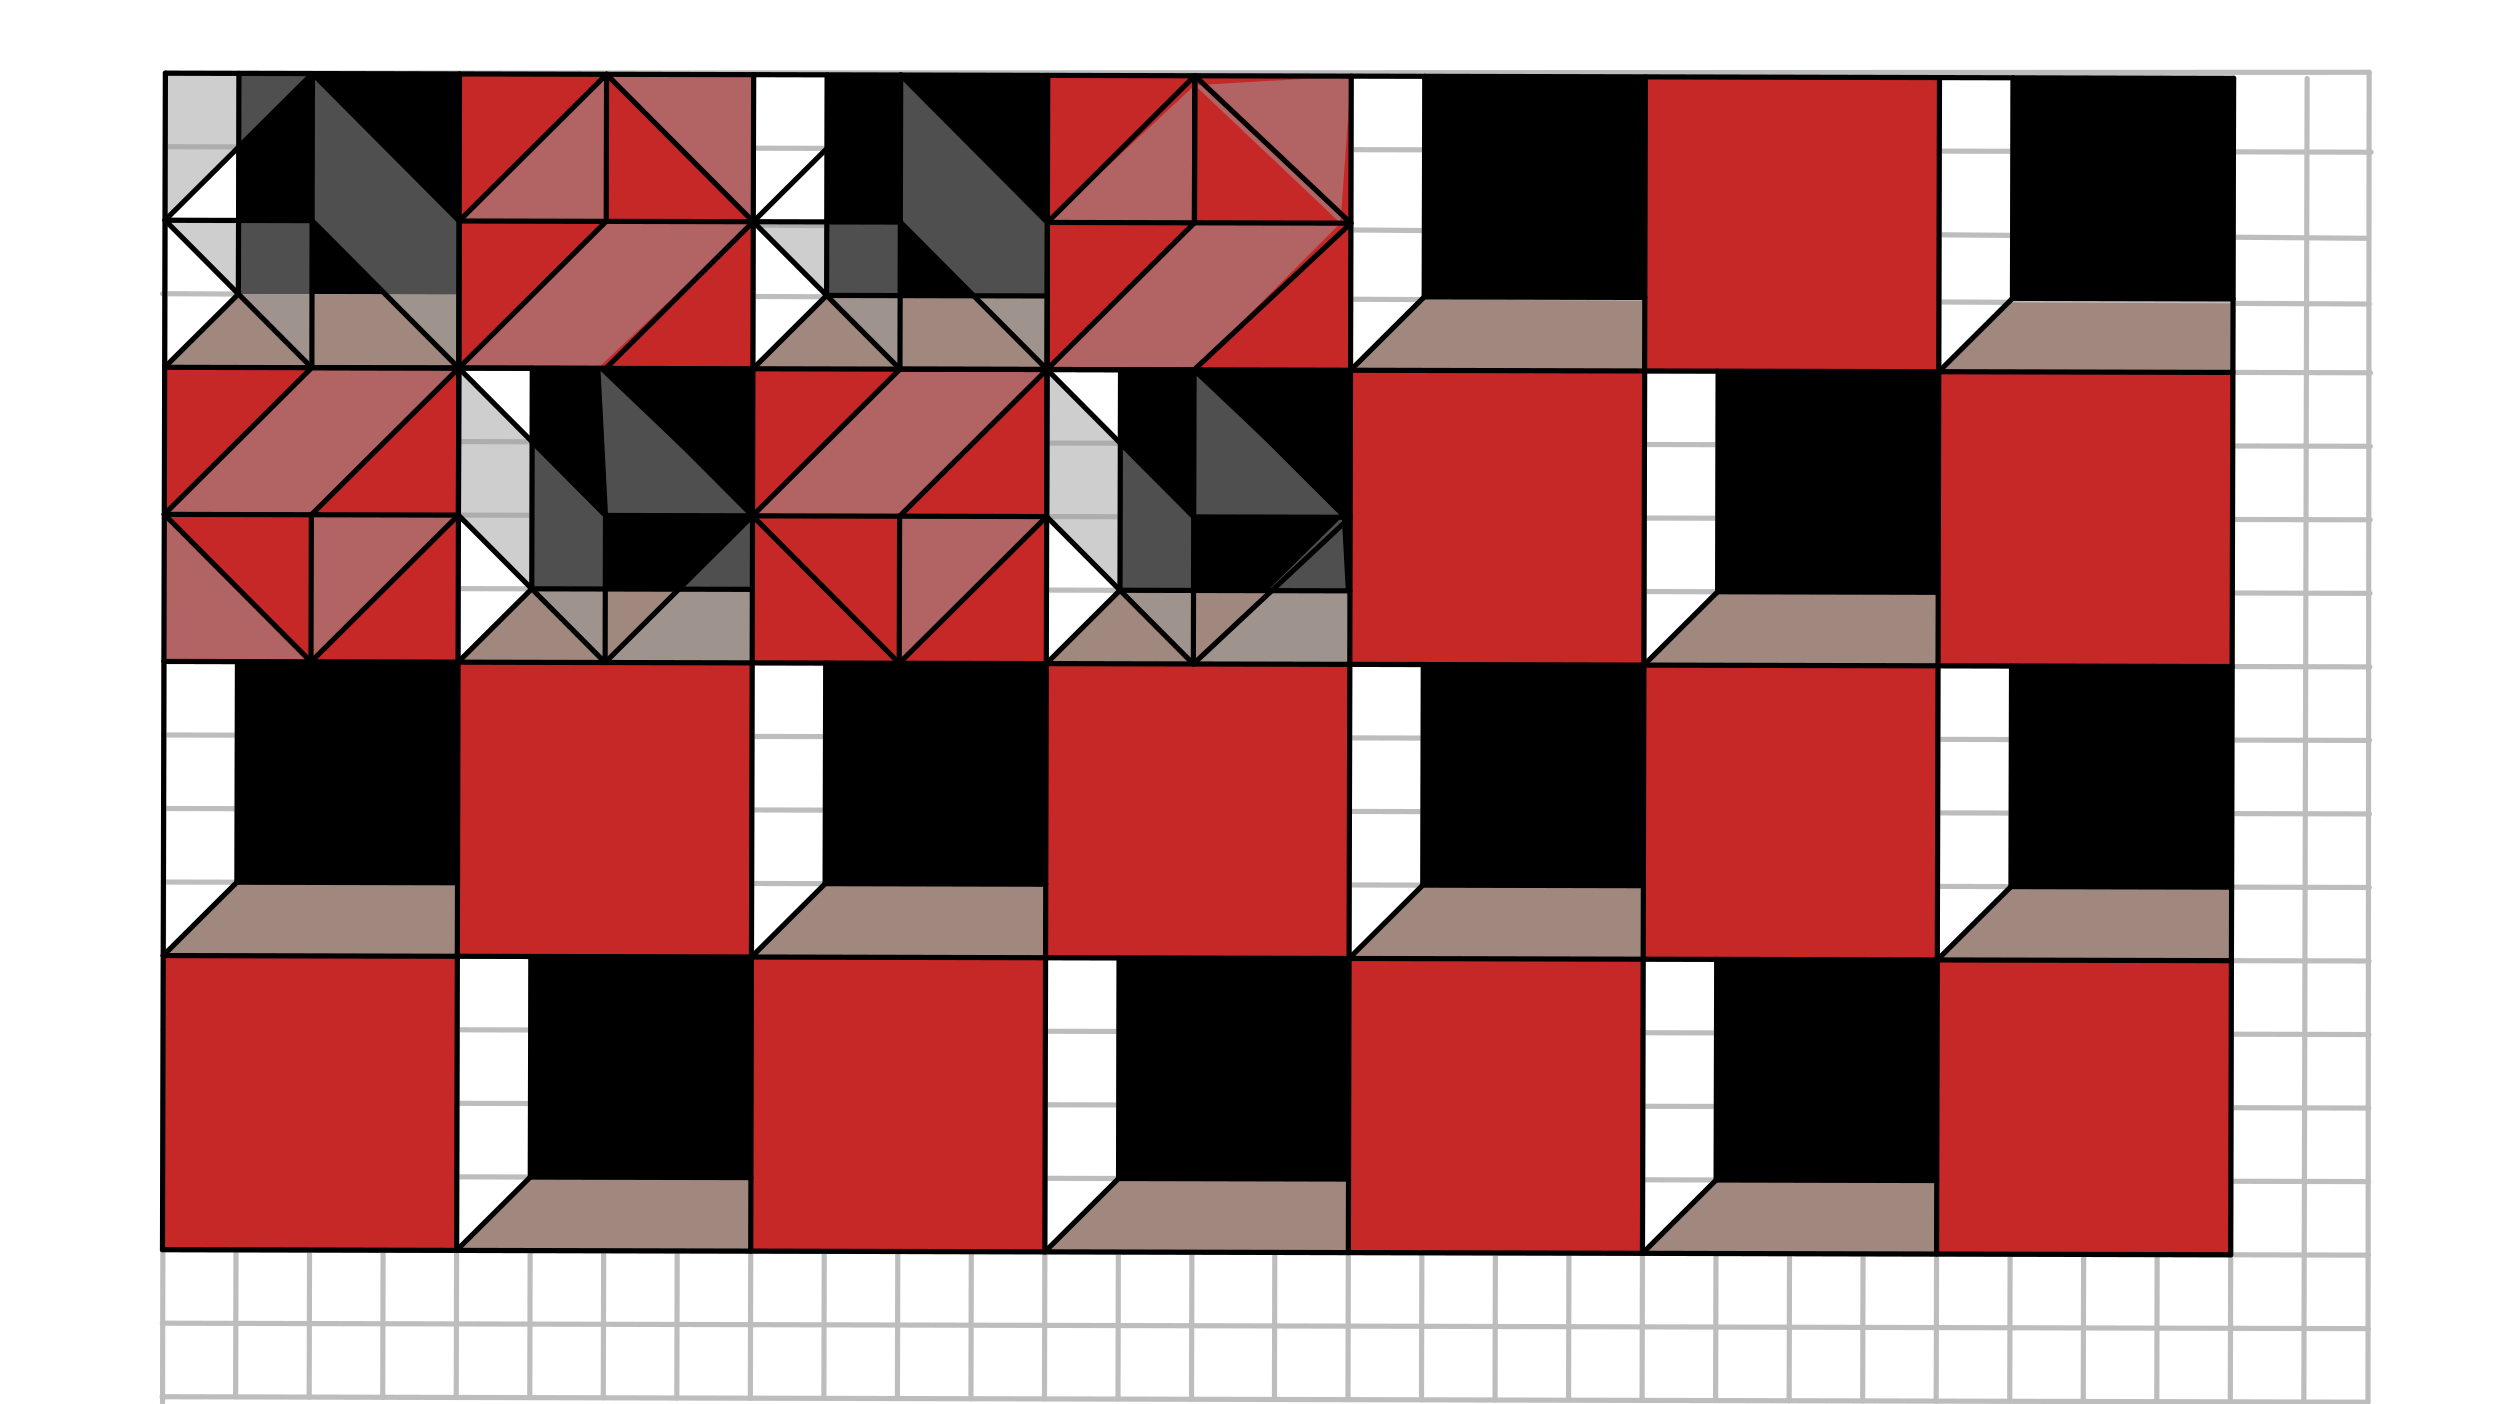
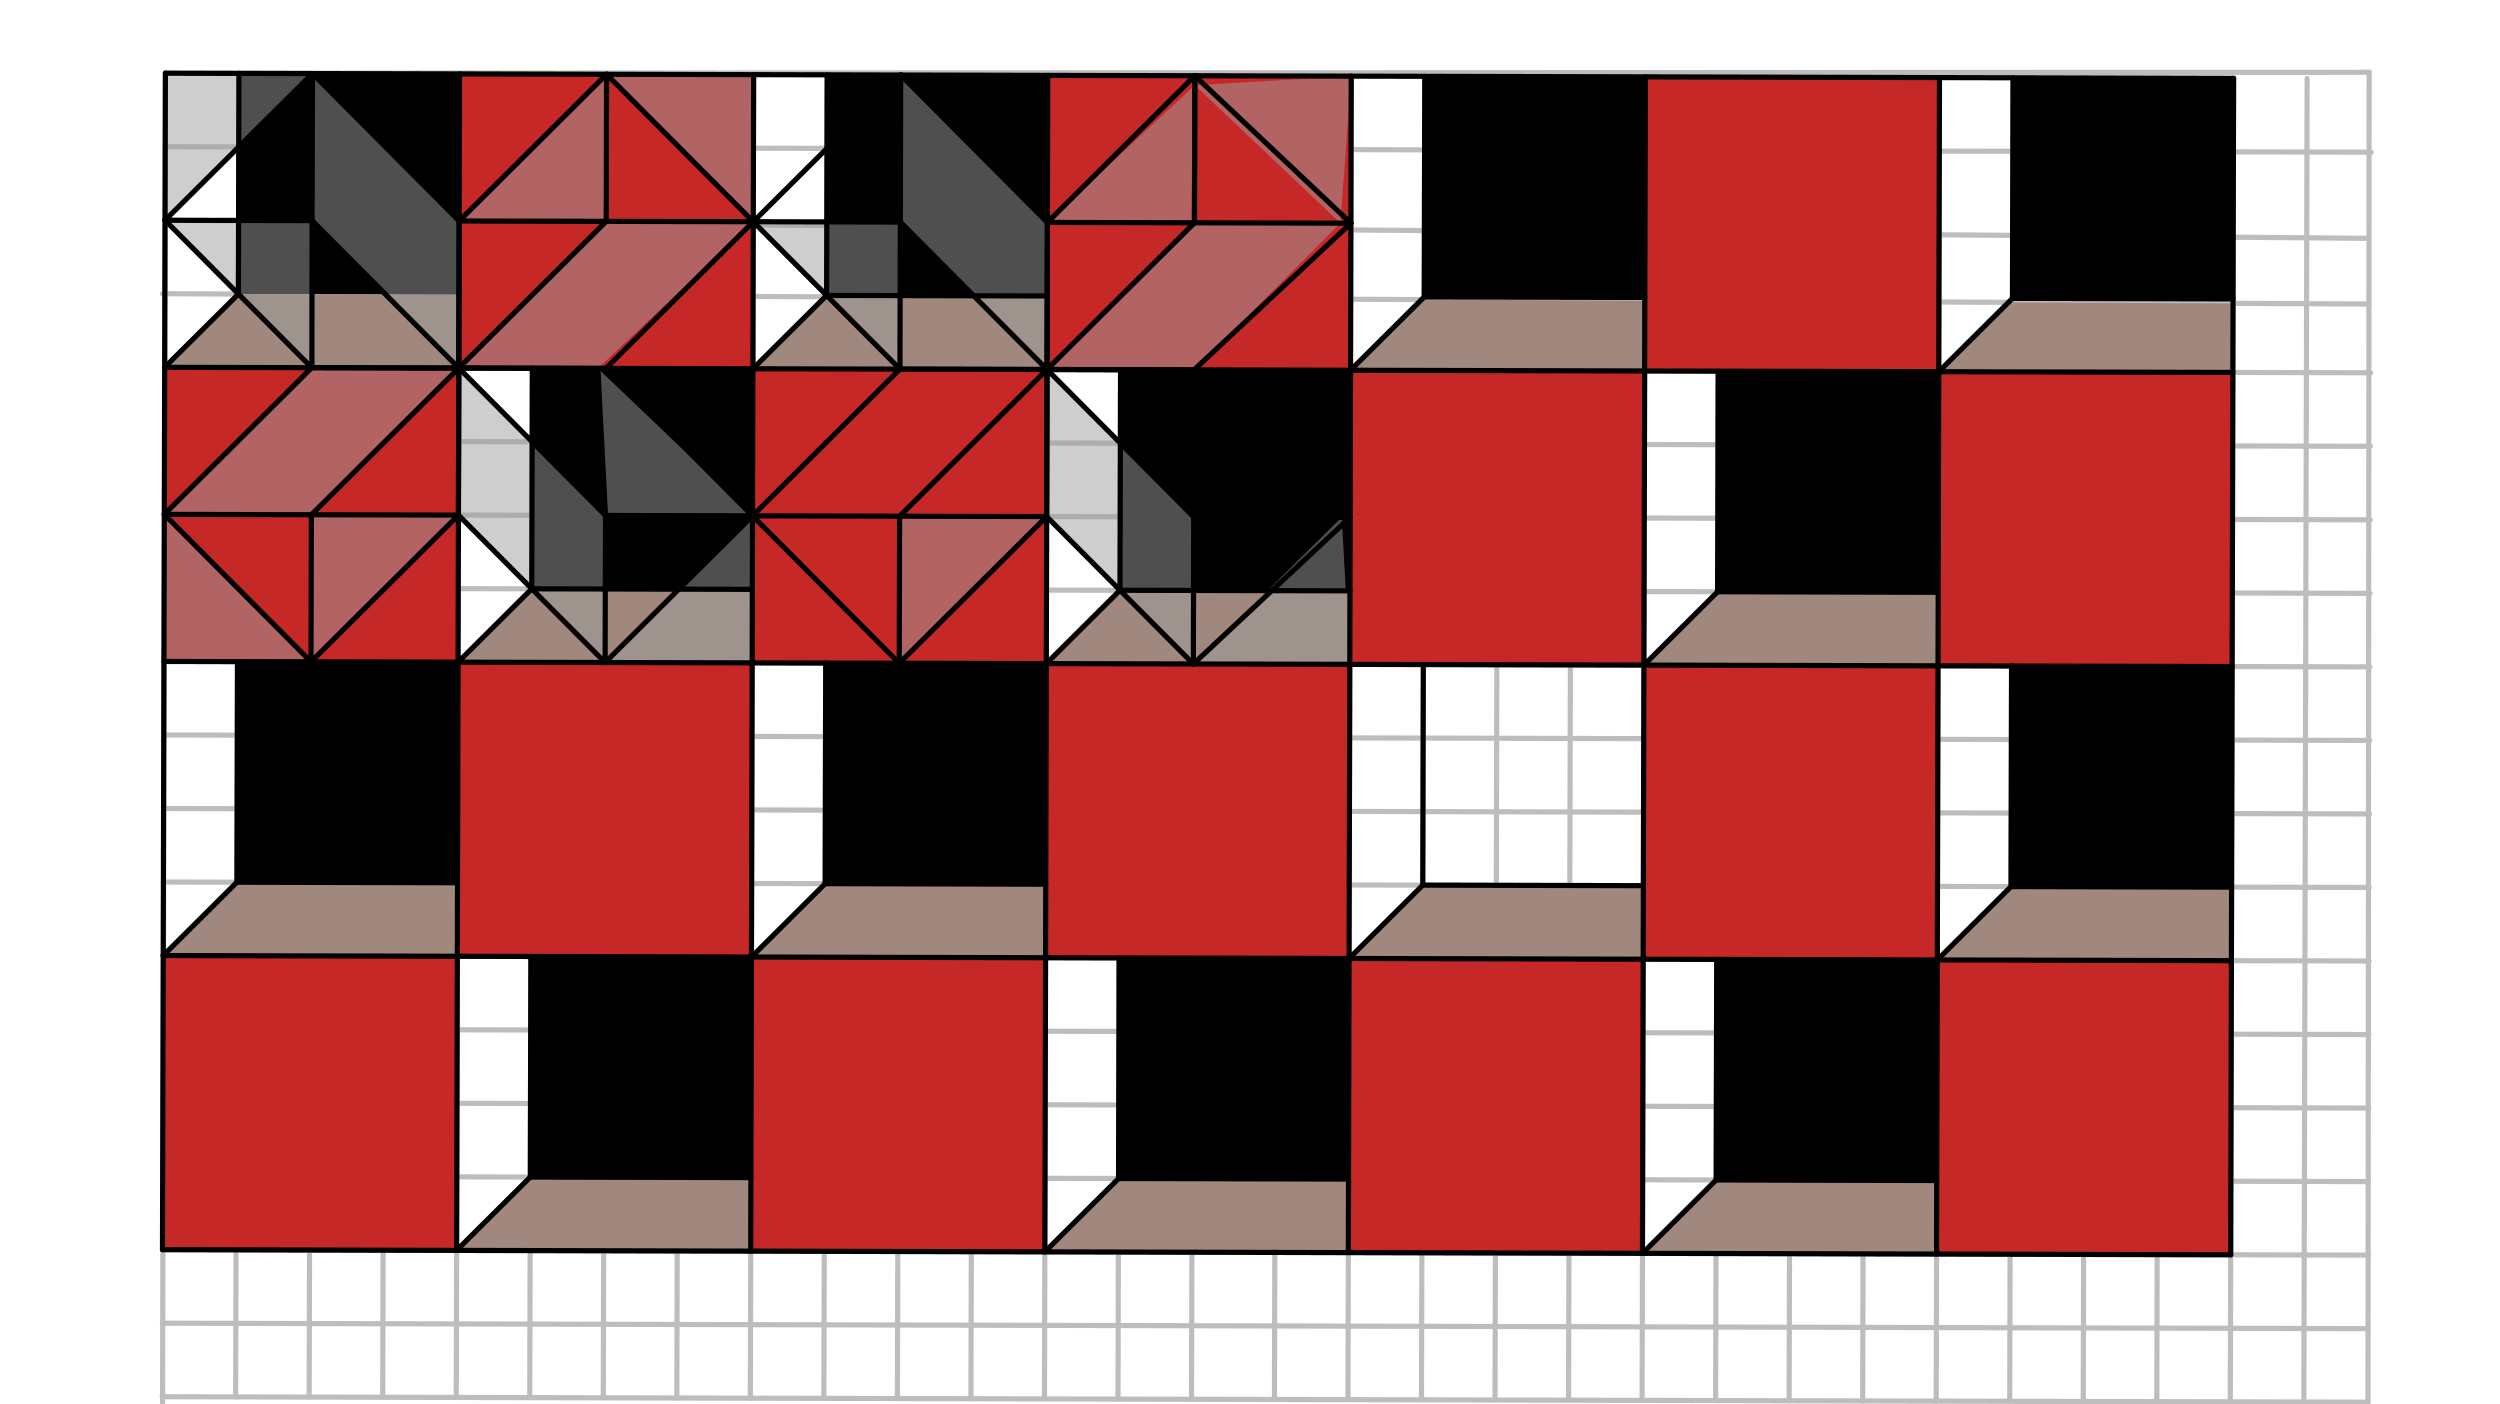
<svg xmlns="http://www.w3.org/2000/svg" class="svg--816" height="100%" preserveAspectRatio="xMidYMid meet" viewBox="0 0 963.78 541.417" width="100%">
  <defs>
    <marker id="marker-arrow" markerHeight="16" markerUnits="userSpaceOnUse" markerWidth="24" orient="auto-start-reverse" refX="24" refY="4" viewBox="0 0 24 8">
      <path d="M 0 0 L 24 4 L 0 8 z" stroke="inherit" />
    </marker>
  </defs>
  <g class="aux-layer--949">
    <g class="element--733">
      <line stroke="#BDBDBD" stroke-dasharray="none" stroke-linecap="round" stroke-width="2" x1="62.5" x2="912.891" y1="538.453" y2="540.558" />
    </g>
    <g class="element--733">
      <path d="M -1979.58 -1694.393 A 2862.992 2862.992 0 0 1 2926.053 311.682" fill="none" stroke="#BDBDBD" stroke-dasharray="none" stroke-linecap="round" stroke-width="2" />
    </g>
    <g class="element--733">
      <path d="M 2543.734 1552.973 A 2862.992 2862.992 0 0 0 2983.448 28.359" fill="none" stroke="#BDBDBD" stroke-dasharray="none" stroke-linecap="round" stroke-width="2" />
    </g>
    <g class="element--733">
      <line stroke="#BDBDBD" stroke-dasharray="none" stroke-linecap="round" stroke-width="2" x1="92.109" x2="90.846" y1="28.289" y2="538.523" />
    </g>
    <g class="element--733">
      <line stroke="#BDBDBD" stroke-dasharray="none" stroke-linecap="round" stroke-width="2" x1="120.456" x2="119.193" y1="28.359" y2="538.593" />
    </g>
    <g class="element--733">
      <line stroke="#BDBDBD" stroke-dasharray="none" stroke-linecap="round" stroke-width="2" x1="148.802" x2="147.539" y1="28.429" y2="538.664" />
    </g>
    <g class="element--733">
      <line stroke="#BDBDBD" stroke-dasharray="none" stroke-linecap="round" stroke-width="2" x1="177.148" x2="175.885" y1="28.499" y2="538.734" />
    </g>
    <g class="element--733">
      <line stroke="#BDBDBD" stroke-dasharray="none" stroke-linecap="round" stroke-width="2" x1="205.495" x2="204.232" y1="28.569" y2="538.804" />
    </g>
    <g class="element--733">
      <line stroke="#BDBDBD" stroke-dasharray="none" stroke-linecap="round" stroke-width="2" x1="233.841" x2="232.578" y1="28.639" y2="538.874" />
    </g>
    <g class="element--733">
      <line stroke="#BDBDBD" stroke-dasharray="none" stroke-linecap="round" stroke-width="2" x1="262.188" x2="260.925" y1="28.71" y2="538.944" />
    </g>
    <g class="element--733">
      <line stroke="#BDBDBD" stroke-dasharray="none" stroke-linecap="round" stroke-width="2" x1="290.534" x2="289.271" y1="28.78" y2="539.014" />
    </g>
    <g class="element--733">
      <line stroke="#BDBDBD" stroke-dasharray="none" stroke-linecap="round" stroke-width="2" x1="318.88" x2="317.617" y1="28.85" y2="539.085" />
    </g>
    <g class="element--733">
      <line stroke="#BDBDBD" stroke-dasharray="none" stroke-linecap="round" stroke-width="2" x1="347.227" x2="345.964" y1="28.92" y2="539.155" />
    </g>
    <g class="element--733">
      <line stroke="#BDBDBD" stroke-dasharray="none" stroke-linecap="round" stroke-width="2" x1="375.573" x2="374.31" y1="28.99" y2="539.225" />
    </g>
    <g class="element--733">
      <line stroke="#BDBDBD" stroke-dasharray="none" stroke-linecap="round" stroke-width="2" x1="403.919" x2="402.656" y1="29.06" y2="539.295" />
    </g>
    <g class="element--733">
      <line stroke="#BDBDBD" stroke-dasharray="none" stroke-linecap="round" stroke-width="2" x1="432.266" x2="431.003" y1="29.131" y2="539.365" />
    </g>
    <g class="element--733">
      <line stroke="#BDBDBD" stroke-dasharray="none" stroke-linecap="round" stroke-width="2" x1="460.612" x2="459.349" y1="29.201" y2="539.435" />
    </g>
    <g class="element--733">
      <line stroke="#BDBDBD" stroke-dasharray="none" stroke-linecap="round" stroke-width="2" x1="492.575" x2="491.312" y1="29.28" y2="539.515" />
    </g>
    <g class="element--733">
      <line stroke="#BDBDBD" stroke-dasharray="none" stroke-linecap="round" stroke-width="2" x1="520.922" x2="519.659" y1="29.35" y2="539.585" />
    </g>
    <g class="element--733">
      <line stroke="#BDBDBD" stroke-dasharray="none" stroke-linecap="round" stroke-width="2" x1="549.268" x2="548.005" y1="29.42" y2="539.655" />
    </g>
    <g class="element--733">
      <line stroke="#BDBDBD" stroke-dasharray="none" stroke-linecap="round" stroke-width="2" x1="577.614" x2="576.352" y1="29.49" y2="539.725" />
    </g>
    <g class="element--733">
      <line stroke="#BDBDBD" stroke-dasharray="none" stroke-linecap="round" stroke-width="2" x1="605.961" x2="604.698" y1="29.561" y2="539.795" />
    </g>
    <g class="element--733">
      <line stroke="#BDBDBD" stroke-dasharray="none" stroke-linecap="round" stroke-width="2" x1="634.307" x2="633.044" y1="29.631" y2="539.865" />
    </g>
    <g class="element--733">
      <line stroke="#BDBDBD" stroke-dasharray="none" stroke-linecap="round" stroke-width="2" x1="662.654" x2="661.391" y1="29.701" y2="539.936" />
    </g>
    <g class="element--733">
      <line stroke="#BDBDBD" stroke-dasharray="none" stroke-linecap="round" stroke-width="2" x1="691" x2="689.737" y1="29.771" y2="540.006" />
    </g>
    <g class="element--733">
      <line stroke="#BDBDBD" stroke-dasharray="none" stroke-linecap="round" stroke-width="2" x1="719.346" x2="718.083" y1="29.841" y2="540.076" />
    </g>
    <g class="element--733">
      <line stroke="#BDBDBD" stroke-dasharray="none" stroke-linecap="round" stroke-width="2" x1="747.693" x2="746.43" y1="29.911" y2="540.146" />
    </g>
    <g class="element--733">
      <line stroke="#BDBDBD" stroke-dasharray="none" stroke-linecap="round" stroke-width="2" x1="776.039" x2="774.776" y1="29.982" y2="540.216" />
    </g>
    <g class="element--733">
      <line stroke="#BDBDBD" stroke-dasharray="none" stroke-linecap="round" stroke-width="2" x1="804.385" x2="803.122" y1="30.052" y2="540.286" />
    </g>
    <g class="element--733">
      <line stroke="#BDBDBD" stroke-dasharray="none" stroke-linecap="round" stroke-width="2" x1="832.732" x2="831.469" y1="30.122" y2="540.357" />
    </g>
    <g class="element--733">
      <line stroke="#BDBDBD" stroke-dasharray="none" stroke-linecap="round" stroke-width="2" x1="861.078" x2="859.815" y1="30.192" y2="540.427" />
    </g>
    <g class="element--733">
      <line stroke="#BDBDBD" stroke-dasharray="none" stroke-linecap="round" stroke-width="2" x1="889.425" x2="888.162" y1="30.262" y2="540.497" />
    </g>
    <g class="element--733">
      <line stroke="#BDBDBD" stroke-dasharray="none" stroke-linecap="round" stroke-width="2" x1="63.693" x2="914.084" y1="56.565" y2="58.67" />
    </g>
    <g class="element--733">
      <line stroke="#BDBDBD" stroke-dasharray="none" stroke-linecap="round" stroke-width="2" x1="63.482" x2="913.873" y1="141.604" y2="143.709" />
    </g>
    <g class="element--733">
      <line stroke="#BDBDBD" stroke-dasharray="none" stroke-linecap="round" stroke-width="2" x1="63.412" x2="913.803" y1="169.95" y2="172.055" />
    </g>
    <g class="element--733">
      <line stroke="#BDBDBD" stroke-dasharray="none" stroke-linecap="round" stroke-width="2" x1="63.342" x2="913.733" y1="198.297" y2="200.402" />
    </g>
    <g class="element--733">
      <line stroke="#BDBDBD" stroke-dasharray="none" stroke-linecap="round" stroke-width="2" x1="63.272" x2="913.663" y1="226.643" y2="228.748" />
    </g>
    <g class="element--733">
      <line stroke="#BDBDBD" stroke-dasharray="none" stroke-linecap="round" stroke-width="2" x1="63.202" x2="913.593" y1="254.989" y2="257.094" />
    </g>
    <g class="element--733">
      <line stroke="#BDBDBD" stroke-dasharray="none" stroke-linecap="round" stroke-width="2" x1="63.131" x2="913.523" y1="283.336" y2="285.441" />
    </g>
    <g class="element--733">
      <line stroke="#BDBDBD" stroke-dasharray="none" stroke-linecap="round" stroke-width="2" x1="63.061" x2="913.452" y1="311.682" y2="313.787" />
    </g>
    <g class="element--733">
      <line stroke="#BDBDBD" stroke-dasharray="none" stroke-linecap="round" stroke-width="2" x1="62.991" x2="913.382" y1="340.029" y2="342.133" />
    </g>
    <g class="element--733">
      <line stroke="#BDBDBD" stroke-dasharray="none" stroke-linecap="round" stroke-width="2" x1="62.921" x2="913.312" y1="368.375" y2="370.48" />
    </g>
    <g class="element--733">
      <line stroke="#BDBDBD" stroke-dasharray="none" stroke-linecap="round" stroke-width="2" x1="62.851" x2="913.242" y1="396.721" y2="398.826" />
    </g>
    <g class="element--733">
      <line stroke="#BDBDBD" stroke-dasharray="none" stroke-linecap="round" stroke-width="2" x1="62.781" x2="913.172" y1="425.068" y2="427.173" />
    </g>
    <g class="element--733">
      <line stroke="#BDBDBD" stroke-dasharray="none" stroke-linecap="round" stroke-width="2" x1="62.71" x2="913.102" y1="453.414" y2="455.519" />
    </g>
    <g class="element--733">
      <line stroke="#BDBDBD" stroke-dasharray="none" stroke-linecap="round" stroke-width="2" x1="62.64" x2="913.031" y1="481.76" y2="483.865" />
    </g>
    <g class="element--733">
      <line stroke="#BDBDBD" stroke-dasharray="none" stroke-linecap="round" stroke-width="2" x1="62.57" x2="912.961" y1="510.107" y2="512.212" />
    </g>
    <g class="element--733">
      <line stroke="#BDBDBD" stroke-dasharray="none" stroke-linecap="round" stroke-width="2" x1="63.968" x2="911.997" y1="84.91" y2="91.868" />
    </g>
    <g class="element--733">
      <line stroke="#BDBDBD" stroke-dasharray="none" stroke-linecap="round" stroke-width="2" x1="62.662" x2="913.33" y1="113.226" y2="117.202" />
    </g>
    <g class="element--733">
      <line stroke="#BDBDBD" stroke-dasharray="none" stroke-linecap="round" stroke-width="2" x1="912.891" x2="913.33" y1="540.558" y2="27.868" />
    </g>
    <g class="element--733">
      <line stroke="#BDBDBD" stroke-dasharray="none" stroke-linecap="round" stroke-width="2" x1="913.33" x2="63.763" y1="27.868" y2="28.218" />
    </g>
    <g class="element--733">
      <line stroke="#BDBDBD" stroke-dasharray="none" stroke-linecap="round" stroke-width="2" x1="63.763" x2="62.663" y1="28.218" y2="540.742" />
    </g>
  </g>
  <g class="main-layer--75a">
    <g class="element--733">
      <g fill="#C62828" opacity="1">
        <path d="M 177.148 28.499 L 290.534 28.78 L 290.253 142.165 L 176.868 141.885 L 177.148 28.499 Z" stroke="none" />
      </g>
    </g>
    <g class="element--733">
      <g fill="#C62828" opacity="1">
        <path d="M 403.919 29.06 L 403.639 142.446 L 520.641 142.736 L 520.922 29.35 L 403.919 29.06 Z" stroke="none" />
      </g>
    </g>
    <g class="element--733">
      <g fill="#C62828" opacity="1">
        <path d="M 747.693 29.911 L 747.412 143.297 L 634.027 143.016 L 634.307 29.631 L 747.693 29.911 Z" stroke="none" />
      </g>
    </g>
    <g class="element--733">
      <g fill="#C62828" opacity="1">
        <path d="M 176.868 141.885 L 176.587 255.27 L 63.202 254.989 L 63.482 141.604 L 176.868 141.885 Z" stroke="none" />
      </g>
    </g>
    <g class="element--733">
      <g fill="#C62828" opacity="1">
        <path d="M 290.253 142.165 L 403.639 142.446 L 403.358 255.831 L 289.973 255.551 L 290.253 142.165 Z" stroke="none" />
      </g>
    </g>
    <g class="element--733">
      <g fill="#C62828" opacity="1">
        <path d="M 520.641 142.736 L 634.027 143.016 L 633.746 256.402 L 520.36 256.121 L 520.641 142.736 Z" stroke="none" />
      </g>
    </g>
    <g class="element--733">
      <g fill="#C62828" opacity="1">
        <path d="M 747.412 143.297 L 860.798 143.577 L 860.517 256.963 L 747.131 256.682 L 747.412 143.297 Z" stroke="none" />
      </g>
    </g>
    <g class="element--733">
      <g fill="#C62828" opacity="1">
        <path d="M 176.587 255.27 L 289.973 255.551 L 289.692 368.936 L 176.306 368.656 L 176.587 255.27 Z" stroke="none" />
      </g>
    </g>
    <g class="element--733">
      <g fill="#C62828" opacity="1">
        <path d="M 520.36 256.121 L 520.08 369.506 L 403.077 369.217 L 403.358 255.831 L 520.36 256.121 Z" stroke="none" />
      </g>
    </g>
    <g class="element--733">
      <g fill="#C62828" opacity="1">
        <path d="M 633.746 256.402 L 633.465 369.787 L 746.851 370.068 L 747.131 256.682 L 633.746 256.402 Z" stroke="none" />
      </g>
    </g>
    <g class="element--733">
      <g fill="#C62828" opacity="1">
        <path d="M 746.851 370.068 L 860.236 370.348 L 859.956 483.734 L 746.57 483.453 L 746.851 370.068 Z" stroke="none" />
      </g>
    </g>
    <g class="element--733">
      <g fill="#C62828" opacity="1">
        <path d="M 633.465 369.787 L 633.185 483.173 L 519.799 482.892 L 520.08 369.506 L 633.465 369.787 Z" stroke="none" />
      </g>
    </g>
    <g class="element--733">
      <g fill="#C62828" opacity="1">
        <path d="M 289.692 368.936 L 403.077 369.217 L 402.797 482.602 L 289.411 482.322 L 289.692 368.936 Z" stroke="none" />
      </g>
    </g>
    <g class="element--733">
      <g fill="#C62828" opacity="1">
        <path d="M 176.306 368.656 L 176.026 482.041 L 62.64 481.76 L 62.921 368.375 L 176.306 368.656 Z" stroke="none" />
      </g>
    </g>
    <g class="element--733">
      <g fill="#000000" opacity="1">
        <path d="M 91.899 113.328 L 92.109 28.289 L 177.148 28.499 L 176.938 113.538 L 91.899 113.328 Z" stroke="none" />
      </g>
    </g>
    <g class="element--733">
      <g fill="#000000" opacity="1">
        <path d="M 91.548 255.06 L 176.587 255.27 L 176.377 340.309 L 91.338 340.099 L 91.548 255.06 Z" stroke="none" />
      </g>
    </g>
    <g class="element--733">
      <g fill="#000000" opacity="1">
        <path d="M 289.692 368.936 L 289.481 453.975 L 204.442 453.765 L 204.653 368.726 L 289.692 368.936 Z" stroke="none" />
      </g>
    </g>
    <g class="element--733">
      <g fill="#000000" opacity="1">
        <path d="M 290.043 227.204 L 290.253 142.165 L 205.214 141.955 L 205.004 226.994 L 290.043 227.204 Z" stroke="none" />
      </g>
    </g>
    <g class="element--733">
      <g fill="#000000" opacity="1">
        <path d="M 403.709 114.1 L 403.919 29.06 L 318.88 28.85 L 318.67 113.889 L 403.709 114.1 Z" stroke="none" />
      </g>
    </g>
    <g class="element--733">
      <g fill="#000000" opacity="1">
        <path d="M 318.108 340.66 L 318.319 255.621 L 403.358 255.831 L 403.148 340.871 L 318.108 340.66 Z" stroke="none" />
      </g>
    </g>
    <g class="element--733">
      <g fill="#000000" opacity="1">
        <path d="M 431.985 142.516 L 431.775 227.555 L 520.431 227.775 L 520.641 142.736 L 431.985 142.516 Z" stroke="none" />
      </g>
    </g>
    <g class="element--733">
      <g fill="#000000" opacity="1">
        <path d="M 431.213 454.326 L 519.869 454.546 L 520.08 369.506 L 431.424 369.287 L 431.213 454.326 Z" stroke="none" />
      </g>
    </g>
    <g class="element--733">
      <g fill="#000000" opacity="1">
-         <path d="M 633.535 341.441 L 633.746 256.402 L 548.707 256.191 L 548.496 341.23 L 633.535 341.441 Z" stroke="none" />
-       </g>
+         </g>
    </g>
    <g class="element--733">
      <g fill="#000000" opacity="1">
        <path d="M 634.307 29.631 L 634.097 114.67 L 549.058 114.459 L 549.268 29.42 L 634.307 29.631 Z" stroke="none" />
      </g>
    </g>
    <g class="element--733">
      <g fill="#000000" opacity="1">
        <path d="M 861.078 30.192 L 860.868 115.231 L 775.829 115.021 L 776.039 29.982 L 861.078 30.192 Z" stroke="none" />
      </g>
    </g>
    <g class="element--733">
      <g fill="#000000" opacity="1">
        <path d="M 747.412 143.297 L 747.202 228.336 L 662.162 228.125 L 662.373 143.086 L 747.412 143.297 Z" stroke="none" />
      </g>
    </g>
    <g class="element--733">
      <g fill="#000000" opacity="1">
        <path d="M 746.64 455.107 L 746.851 370.068 L 661.812 369.857 L 661.601 454.896 L 746.64 455.107 Z" stroke="none" />
      </g>
    </g>
    <g class="element--733">
      <g fill="#000000" opacity="1">
        <path d="M 860.306 342.002 L 860.517 256.963 L 775.478 256.752 L 775.267 341.792 L 860.306 342.002 Z" stroke="none" />
      </g>
    </g>
    <g class="element--733">
      <g fill="#A1887F" opacity="1">
        <path d="M 176.868 141.885 L 176.937 113.76 L 91.899 113.363 L 63.482 141.604 L 176.868 141.885 Z" stroke="none" />
      </g>
    </g>
    <g class="element--733">
      <g fill="#A1887F" opacity="1">
        <path d="M 403.639 142.446 L 403.707 114.82 L 318.136 114.42 L 290.253 142.165 L 403.639 142.446 Z" stroke="none" />
      </g>
    </g>
    <g class="element--733">
      <g fill="#A1887F" opacity="1">
        <path d="M 91.338 340.099 L 62.921 368.375 L 176.306 368.656 L 176.377 340.309 L 91.338 340.099 Z" stroke="none" />
      </g>
    </g>
    <g class="element--733">
      <g fill="#A1887F" opacity="1">
        <path d="M 289.973 255.551 L 290.043 227.204 L 205.004 226.994 L 176.587 255.27 L 289.973 255.551 Z" stroke="none" />
      </g>
    </g>
    <g class="element--733">
      <g fill="#A1887F" opacity="1">
        <path d="M 289.481 453.975 L 289.411 482.322 L 176.026 482.041 L 204.442 453.765 L 289.481 453.975 Z" stroke="none" />
      </g>
    </g>
    <g class="element--733">
      <g fill="#A1887F" opacity="1">
        <path d="M 318.108 340.66 L 289.692 368.936 L 403.077 369.217 L 403.148 340.871 L 318.108 340.66 Z" stroke="none" />
      </g>
    </g>
    <g class="element--733">
      <g fill="#A1887F" opacity="1">
        <path d="M 431.775 227.555 L 403.358 255.831 L 520.36 256.121 L 520.431 227.775 L 431.775 227.555 Z" stroke="none" />
      </g>
    </g>
    <g class="element--733">
      <g fill="#A1887F" opacity="1">
        <path d="M 431.213 454.326 L 431.213 454.326 L 402.797 482.602 L 519.799 482.892 L 519.869 454.546 L 431.213 454.326 Z" stroke="none" />
      </g>
    </g>
    <g class="element--733">
      <g fill="#A1887F" opacity="1">
        <path d="M 548.496 341.23 L 520.08 369.506 L 633.465 369.787 L 633.535 341.441 L 548.496 341.23 Z" stroke="none" />
      </g>
    </g>
    <g class="element--733">
      <g fill="#A1887F" opacity="1">
        <path d="M 634.027 143.016 L 634.094 115.897 L 548.017 115.494 L 520.641 142.736 L 634.027 143.016 Z" stroke="none" />
      </g>
    </g>
    <g class="element--733">
      <g fill="#A1887F" opacity="1">
        <path d="M 633.746 256.402 L 747.131 256.682 L 747.202 228.336 L 662.162 228.125 L 633.746 256.402 Z" stroke="none" />
      </g>
    </g>
    <g class="element--733">
      <g fill="#A1887F" opacity="1">
        <path d="M 661.601 454.896 L 633.185 483.173 L 746.57 483.453 L 746.64 455.107 L 661.601 454.896 Z" stroke="none" />
      </g>
    </g>
    <g class="element--733">
      <g fill="#A1887F" opacity="1">
        <path d="M 860.236 370.348 L 860.306 342.002 L 775.267 341.792 L 746.851 370.068 L 860.236 370.348 Z" stroke="none" />
      </g>
    </g>
    <g class="element--733">
      <g fill="#A1887F" opacity="1">
        <path d="M 860.798 143.577 L 860.863 116.956 L 774.29 116.552 L 747.412 143.297 L 860.798 143.577 Z" stroke="none" />
      </g>
    </g>
    <g class="element--733">
      <g fill="#9E9E9E" opacity="0.5">
        <path d="M 63.763 28.218 L 63.622 84.911 L 120.456 28.359 L 63.763 28.218 Z" stroke="none" />
      </g>
    </g>
    <g class="element--733">
      <g fill="#9E9E9E" opacity="0.5">
        <path d="M 120.456 28.359 L 120.315 85.052 L 176.868 141.885 L 177.008 85.192 L 120.456 28.359 Z" stroke="none" />
      </g>
    </g>
    <g class="element--733">
      <g fill="#9E9E9E" opacity="0.5">
        <path d="M 177.008 85.192 L 233.701 85.332 L 233.841 28.639 L 177.008 85.192 Z" stroke="none" />
      </g>
    </g>
    <g class="element--733">
      <g fill="#9E9E9E" opacity="0.5">
        <path d="M 233.841 28.639 L 290.534 28.781 L 290.394 85.473 L 233.841 28.639 Z" stroke="none" />
      </g>
    </g>
    <g class="element--733">
      <g fill="#9E9E9E" opacity="0.5">
        <path d="M 290.394 85.473 L 230.473 142.017 L 176.868 141.885 L 233.701 85.332 L 290.394 85.473 Z" stroke="none" />
      </g>
    </g>
    <g class="element--733">
      <g fill="#9E9E9E" opacity="0.5">
        <path d="M 230.473 142.017 L 290.113 198.858 L 233.42 198.718 L 230.473 142.017 Z" stroke="none" />
      </g>
    </g>
    <g class="element--733">
      <g fill="#9E9E9E" opacity="0.5">
        <path d="M 290.113 198.858 L 289.973 255.551 L 233.28 255.41 L 290.113 198.858 Z" stroke="none" />
      </g>
    </g>
    <g class="element--733">
      <g fill="#9E9E9E" opacity="0.5">
        <path d="M 233.28 255.41 L 233.42 198.718 L 176.868 141.885 L 176.727 198.577 L 233.28 255.41 Z" stroke="none" />
      </g>
    </g>
    <g class="element--733">
      <g fill="#9E9E9E" opacity="0.5">
        <path d="M 176.727 198.577 L 119.894 255.13 L 120.035 198.437 L 176.727 198.577 Z" stroke="none" />
      </g>
    </g>
    <g class="element--733">
      <g fill="#9E9E9E" opacity="0.5">
        <path d="M 119.894 255.13 L 63.202 254.989 L 63.342 198.297 L 119.894 255.13 Z" stroke="none" />
      </g>
    </g>
    <g class="element--733">
      <g fill="#9E9E9E" opacity="0.5">
        <path d="M 63.342 198.297 L 120.035 198.437 L 176.868 141.885 L 120.233 141.744 L 63.342 198.297 Z" stroke="none" />
      </g>
    </g>
    <g class="element--733">
      <g fill="#9E9E9E" opacity="0.5">
        <path d="M 120.233 141.744 L 120.315 85.052 L 63.622 84.911 L 120.233 141.744 Z" stroke="none" />
      </g>
    </g>
    <g class="element--733">
      <g fill="#9E9E9E" opacity="0.5">
        <path d="M 347.227 28.92 L 403.779 85.753 L 403.639 142.446 L 347.086 85.613 L 347.227 28.92 Z" stroke="none" />
      </g>
    </g>
    <g class="element--733">
      <g fill="#9E9E9E" opacity="0.5">
        <path d="M 347.086 85.613 L 346.946 142.306 L 290.394 85.473 L 347.086 85.613 Z" stroke="none" />
      </g>
    </g>
    <g class="element--733">
      <g fill="#9E9E9E" opacity="0.5">
-         <path d="M 403.639 142.446 L 346.806 198.998 L 290.113 198.858 L 346.946 142.306 L 403.639 142.446 Z" stroke="none" />
-       </g>
+         </g>
    </g>
    <g class="element--733">
      <g fill="#9E9E9E" opacity="0.5">
        <path d="M 403.779 85.753 L 460.472 85.894 L 460.603 32.843 L 403.779 85.753 Z" stroke="none" />
      </g>
    </g>
    <g class="element--733">
      <g fill="#9E9E9E" opacity="0.5">
        <path d="M 460.603 32.843 L 520.922 29.353 L 516.741 86.033 L 460.603 32.843 Z" stroke="none" />
      </g>
    </g>
    <g class="element--733">
      <g fill="#9E9E9E" opacity="0.5">
        <path d="M 516.741 86.033 L 460.472 85.894 L 403.639 142.446 L 460.331 142.586 L 516.741 86.033 Z" stroke="none" />
      </g>
    </g>
    <g class="element--733">
      <g fill="#9E9E9E" opacity="0.5">
-         <path d="M 460.331 142.586 L 517.278 199.42 L 460.191 199.279 L 460.331 142.586 Z" stroke="none" />
-       </g>
+         </g>
    </g>
    <g class="element--733">
      <g fill="#9E9E9E" opacity="0.5">
        <path d="M 517.278 199.42 L 520.36 256.121 L 460.051 255.972 L 517.278 199.42 Z" stroke="none" />
      </g>
    </g>
    <g class="element--733">
      <g fill="#9E9E9E" opacity="0.5">
        <path d="M 460.051 255.972 L 460.191 199.279 L 403.639 142.446 L 403.498 199.139 L 460.051 255.972 Z" stroke="none" />
      </g>
    </g>
    <g class="element--733">
      <g fill="#9E9E9E" opacity="0.5">
        <path d="M 403.498 199.139 L 346.806 198.998 L 346.666 255.359 L 403.498 199.139 Z" stroke="none" />
      </g>
    </g>
    <g class="element--733">
      <line stroke="#000000" stroke-dasharray="none" stroke-linecap="round" stroke-width="2" x1="63.482" x2="860.798" y1="141.604" y2="143.577" />
    </g>
    <g class="element--733">
      <line stroke="#000000" stroke-dasharray="none" stroke-linecap="round" stroke-width="2" x1="63.202" x2="860.517" y1="254.989" y2="256.963" />
    </g>
    <g class="element--733">
      <line stroke="#000000" stroke-dasharray="none" stroke-linecap="round" stroke-width="2" x1="62.921" x2="860.236" y1="368.375" y2="370.348" />
    </g>
    <g class="element--733">
      <line stroke="#000000" stroke-dasharray="none" stroke-linecap="round" stroke-width="2" x1="177.148" x2="176.026" y1="28.499" y2="482.041" />
    </g>
    <g class="element--733">
      <line stroke="#000000" stroke-dasharray="none" stroke-linecap="round" stroke-width="2" x1="289.411" x2="290.534" y1="482.322" y2="28.78" />
    </g>
    <g class="element--733">
      <line stroke="#000000" stroke-dasharray="none" stroke-linecap="round" stroke-width="2" x1="403.919" x2="402.797" y1="29.06" y2="482.602" />
    </g>
    <g class="element--733">
      <line stroke="#000000" stroke-dasharray="none" stroke-linecap="round" stroke-width="2" x1="519.799" x2="520.922" y1="482.892" y2="29.35" />
    </g>
    <g class="element--733">
      <line stroke="#000000" stroke-dasharray="none" stroke-linecap="round" stroke-width="2" x1="634.307" x2="633.185" y1="29.631" y2="483.173" />
    </g>
    <g class="element--733">
      <line stroke="#000000" stroke-dasharray="none" stroke-linecap="round" stroke-width="2" x1="746.57" x2="747.693" y1="483.453" y2="29.911" />
    </g>
    <g class="element--733">
      <line stroke="#000000" stroke-dasharray="none" stroke-linecap="round" stroke-width="2" x1="861.078" x2="859.956" y1="30.192" y2="483.734" />
    </g>
    <g class="element--733">
      <line stroke="#000000" stroke-dasharray="none" stroke-linecap="round" stroke-width="2" x1="62.64" x2="859.956" y1="481.76" y2="483.734" />
    </g>
    <g class="element--733">
      <line stroke="#000000" stroke-dasharray="none" stroke-linecap="round" stroke-width="2" x1="63.763" x2="861.078" y1="28.218" y2="30.192" />
    </g>
    <g class="element--733">
      <line stroke="#000000" stroke-dasharray="none" stroke-linecap="round" stroke-width="2" x1="318.88" x2="318.67" y1="28.85" y2="113.889" />
    </g>
    <g class="element--733">
      <line stroke="#000000" stroke-dasharray="none" stroke-linecap="round" stroke-width="2" x1="318.67" x2="403.709" y1="113.889" y2="114.1" />
    </g>
    <g class="element--733">
      <line stroke="#000000" stroke-dasharray="none" stroke-linecap="round" stroke-width="2" x1="549.268" x2="549.058" y1="29.42" y2="114.459" />
    </g>
    <g class="element--733">
      <line stroke="#000000" stroke-dasharray="none" stroke-linecap="round" stroke-width="2" x1="549.058" x2="634.097" y1="114.459" y2="114.67" />
    </g>
    <g class="element--733">
      <line stroke="#000000" stroke-dasharray="none" stroke-linecap="round" stroke-width="2" x1="776.039" x2="775.829" y1="29.982" y2="115.021" />
    </g>
    <g class="element--733">
      <line stroke="#000000" stroke-dasharray="none" stroke-linecap="round" stroke-width="2" x1="775.829" x2="860.868" y1="115.021" y2="115.231" />
    </g>
    <g class="element--733">
      <line stroke="#000000" stroke-dasharray="none" stroke-linecap="round" stroke-width="2" x1="775.829" x2="747.412" y1="115.021" y2="143.297" />
    </g>
    <g class="element--733">
      <line stroke="#000000" stroke-dasharray="none" stroke-linecap="round" stroke-width="2" x1="549.058" x2="520.641" y1="114.459" y2="142.736" />
    </g>
    <g class="element--733">
      <line stroke="#000000" stroke-dasharray="none" stroke-linecap="round" stroke-width="2" x1="318.67" x2="290.253" y1="113.889" y2="142.165" />
    </g>
    <g class="element--733">
      <line stroke="#000000" stroke-dasharray="none" stroke-linecap="round" stroke-width="2" x1="205.214" x2="205.004" y1="141.955" y2="226.994" />
    </g>
    <g class="element--733">
      <line stroke="#000000" stroke-dasharray="none" stroke-linecap="round" stroke-width="2" x1="205.004" x2="290.043" y1="226.994" y2="227.204" />
    </g>
    <g class="element--733">
      <line stroke="#000000" stroke-dasharray="none" stroke-linecap="round" stroke-width="2" x1="205.004" x2="176.587" y1="226.994" y2="255.27" />
    </g>
    <g class="element--733">
      <line stroke="#000000" stroke-dasharray="none" stroke-linecap="round" stroke-width="2" x1="431.985" x2="431.775" y1="142.516" y2="227.555" />
    </g>
    <g class="element--733">
      <line stroke="#000000" stroke-dasharray="none" stroke-linecap="round" stroke-width="2" x1="431.775" x2="520.431" y1="227.555" y2="227.775" />
    </g>
    <g class="element--733">
      <line stroke="#000000" stroke-dasharray="none" stroke-linecap="round" stroke-width="2" x1="431.775" x2="403.358" y1="227.555" y2="255.831" />
    </g>
    <g class="element--733">
      <line stroke="#000000" stroke-dasharray="none" stroke-linecap="round" stroke-width="2" x1="662.373" x2="662.162" y1="143.086" y2="228.125" />
    </g>
    <g class="element--733">
      <line stroke="#000000" stroke-dasharray="none" stroke-linecap="round" stroke-width="2" x1="662.162" x2="747.202" y1="228.125" y2="228.336" />
    </g>
    <g class="element--733">
      <line stroke="#000000" stroke-dasharray="none" stroke-linecap="round" stroke-width="2" x1="662.162" x2="633.746" y1="228.125" y2="256.402" />
    </g>
    <g class="element--733">
      <line stroke="#000000" stroke-dasharray="none" stroke-linecap="round" stroke-width="2" x1="775.478" x2="775.267" y1="256.752" y2="341.792" />
    </g>
    <g class="element--733">
      <line stroke="#000000" stroke-dasharray="none" stroke-linecap="round" stroke-width="2" x1="775.267" x2="746.851" y1="341.792" y2="370.068" />
    </g>
    <g class="element--733">
      <line stroke="#000000" stroke-dasharray="none" stroke-linecap="round" stroke-width="2" x1="775.267" x2="860.306" y1="341.792" y2="342.002" />
    </g>
    <g class="element--733">
      <line stroke="#000000" stroke-dasharray="none" stroke-linecap="round" stroke-width="2" x1="661.601" x2="633.185" y1="454.896" y2="483.173" />
    </g>
    <g class="element--733">
      <line stroke="#000000" stroke-dasharray="none" stroke-linecap="round" stroke-width="2" x1="661.601" x2="661.812" y1="454.896" y2="369.857" />
    </g>
    <g class="element--733">
      <line stroke="#000000" stroke-dasharray="none" stroke-linecap="round" stroke-width="2" x1="661.601" x2="746.64" y1="454.896" y2="455.107" />
    </g>
    <g class="element--733">
      <line stroke="#000000" stroke-dasharray="none" stroke-linecap="round" stroke-width="2" x1="548.707" x2="548.496" y1="256.191" y2="341.23" />
    </g>
    <g class="element--733">
      <line stroke="#000000" stroke-dasharray="none" stroke-linecap="round" stroke-width="2" x1="548.496" x2="633.535" y1="341.23" y2="341.441" />
    </g>
    <g class="element--733">
      <line stroke="#000000" stroke-dasharray="none" stroke-linecap="round" stroke-width="2" x1="548.496" x2="520.08" y1="341.23" y2="369.506" />
    </g>
    <g class="element--733">
      <line stroke="#000000" stroke-dasharray="none" stroke-linecap="round" stroke-width="2" x1="318.319" x2="318.108" y1="255.621" y2="340.66" />
    </g>
    <g class="element--733">
      <line stroke="#000000" stroke-dasharray="none" stroke-linecap="round" stroke-width="2" x1="318.108" x2="403.148" y1="340.66" y2="340.871" />
    </g>
    <g class="element--733">
      <line stroke="#000000" stroke-dasharray="none" stroke-linecap="round" stroke-width="2" x1="318.108" x2="289.692" y1="340.66" y2="368.936" />
    </g>
    <g class="element--733">
      <line stroke="#000000" stroke-dasharray="none" stroke-linecap="round" stroke-width="2" x1="91.548" x2="91.338" y1="255.06" y2="340.099" />
    </g>
    <g class="element--733">
      <line stroke="#000000" stroke-dasharray="none" stroke-linecap="round" stroke-width="2" x1="91.338" x2="176.377" y1="340.099" y2="340.309" />
    </g>
    <g class="element--733">
      <line stroke="#000000" stroke-dasharray="none" stroke-linecap="round" stroke-width="2" x1="91.338" x2="62.921" y1="340.099" y2="368.375" />
    </g>
    <g class="element--733">
      <line stroke="#000000" stroke-dasharray="none" stroke-linecap="round" stroke-width="2" x1="204.653" x2="204.442" y1="368.726" y2="453.765" />
    </g>
    <g class="element--733">
      <line stroke="#000000" stroke-dasharray="none" stroke-linecap="round" stroke-width="2" x1="204.442" x2="289.481" y1="453.765" y2="453.975" />
    </g>
    <g class="element--733">
      <line stroke="#000000" stroke-dasharray="none" stroke-linecap="round" stroke-width="2" x1="204.442" x2="176.026" y1="453.765" y2="482.041" />
    </g>
    <g class="element--733">
      <line stroke="#000000" stroke-dasharray="none" stroke-linecap="round" stroke-width="2" x1="431.424" x2="431.213" y1="369.287" y2="454.326" />
    </g>
    <g class="element--733">
      <line stroke="#000000" stroke-dasharray="none" stroke-linecap="round" stroke-width="2" x1="431.213" x2="519.869" y1="454.326" y2="454.546" />
    </g>
    <g class="element--733">
      <line stroke="#000000" stroke-dasharray="none" stroke-linecap="round" stroke-width="2" x1="431.213" x2="402.797" y1="454.326" y2="482.602" />
    </g>
    <g class="element--733">
      <line stroke="#000000" stroke-dasharray="none" stroke-linecap="round" stroke-width="2" x1="63.763" x2="62.64" y1="28.218" y2="481.76" />
    </g>
    <g class="element--733">
      <line stroke="#000000" stroke-dasharray="none" stroke-linecap="round" stroke-width="2" x1="91.899" x2="63.482" y1="113.363" y2="141.604" />
    </g>
    <g class="element--733">
      <line stroke="#000000" stroke-dasharray="none" stroke-linecap="round" stroke-width="2" x1="91.899" x2="92.109" y1="113.363" y2="28.289" />
    </g>
    <g class="element--733">
      <line stroke="#000000" stroke-dasharray="none" stroke-linecap="round" stroke-width="2" x1="120.456" x2="63.622" y1="28.359" y2="84.911" />
    </g>
    <g class="element--733">
      <line stroke="#000000" stroke-dasharray="none" stroke-linecap="round" stroke-width="2" x1="120.456" x2="177.008" y1="28.359" y2="85.192" />
    </g>
    <g class="element--733">
      <line stroke="#000000" stroke-dasharray="none" stroke-linecap="round" stroke-width="2" x1="177.008" x2="233.841" y1="85.192" y2="28.639" />
    </g>
    <g class="element--733">
      <line stroke="#000000" stroke-dasharray="none" stroke-linecap="round" stroke-width="2" x1="233.841" x2="290.394" y1="28.639" y2="85.473" />
    </g>
    <g class="element--733">
      <line stroke="#000000" stroke-dasharray="none" stroke-linecap="round" stroke-width="2" x1="290.394" x2="233.561" y1="85.473" y2="142.025" />
    </g>
    <g class="element--733">
      <line stroke="#000000" stroke-dasharray="none" stroke-linecap="round" stroke-width="2" x1="233.561" x2="290.113" y1="142.025" y2="198.858" />
    </g>
    <g class="element--733">
      <line stroke="#000000" stroke-dasharray="none" stroke-linecap="round" stroke-width="2" x1="290.113" x2="233.28" y1="198.858" y2="255.41" />
    </g>
    <g class="element--733">
      <line stroke="#000000" stroke-dasharray="none" stroke-linecap="round" stroke-width="2" x1="233.28" x2="176.727" y1="255.41" y2="198.577" />
    </g>
    <g class="element--733">
      <line stroke="#000000" stroke-dasharray="none" stroke-linecap="round" stroke-width="2" x1="176.727" x2="119.894" y1="198.577" y2="255.13" />
    </g>
    <g class="element--733">
      <line stroke="#000000" stroke-dasharray="none" stroke-linecap="round" stroke-width="2" x1="119.894" x2="63.342" y1="255.13" y2="198.297" />
    </g>
    <g class="element--733">
      <line stroke="#000000" stroke-dasharray="none" stroke-linecap="round" stroke-width="2" x1="63.342" x2="120.175" y1="198.297" y2="141.744" />
    </g>
    <g class="element--733">
      <line stroke="#000000" stroke-dasharray="none" stroke-linecap="round" stroke-width="2" x1="120.175" x2="63.622" y1="141.744" y2="84.911" />
    </g>
    <g class="element--733">
      <line stroke="#000000" stroke-dasharray="none" stroke-linecap="round" stroke-width="2" x1="290.394" x2="347.227" y1="85.473" y2="28.92" />
    </g>
    <g class="element--733">
      <line stroke="#000000" stroke-dasharray="none" stroke-linecap="round" stroke-width="2" x1="347.227" x2="403.779" y1="28.92" y2="85.753" />
    </g>
    <g class="element--733">
      <line stroke="#000000" stroke-dasharray="none" stroke-linecap="round" stroke-width="2" x1="403.779" x2="460.612" y1="85.753" y2="29.201" />
    </g>
    <g class="element--733">
      <line stroke="#000000" stroke-dasharray="none" stroke-linecap="round" stroke-width="2" x1="460.612" x2="520.781" y1="29.201" y2="86.043" />
    </g>
    <g class="element--733">
      <line stroke="#000000" stroke-dasharray="none" stroke-linecap="round" stroke-width="2" x1="520.781" x2="460.331" y1="86.043" y2="142.586" />
    </g>
    <g class="element--733">
      <line stroke="#000000" stroke-dasharray="none" stroke-linecap="round" stroke-width="2" x1="460.331" x2="520.501" y1="142.586" y2="199.428" />
    </g>
    <g class="element--733">
      <line stroke="#000000" stroke-dasharray="none" stroke-linecap="round" stroke-width="2" x1="520.501" x2="460.051" y1="199.428" y2="255.972" />
    </g>
    <g class="element--733">
      <line stroke="#000000" stroke-dasharray="none" stroke-linecap="round" stroke-width="2" x1="460.051" x2="403.498" y1="255.972" y2="199.139" />
    </g>
    <g class="element--733">
      <line stroke="#000000" stroke-dasharray="none" stroke-linecap="round" stroke-width="2" x1="403.498" x2="346.665" y1="199.139" y2="255.691" />
    </g>
    <g class="element--733">
      <line stroke="#000000" stroke-dasharray="none" stroke-linecap="round" stroke-width="2" x1="346.665" x2="290.113" y1="255.691" y2="198.858" />
    </g>
    <g class="element--733">
      <line stroke="#000000" stroke-dasharray="none" stroke-linecap="round" stroke-width="2" x1="290.113" x2="346.946" y1="198.858" y2="142.306" />
    </g>
    <g class="element--733">
      <line stroke="#000000" stroke-dasharray="none" stroke-linecap="round" stroke-width="2" x1="346.946" x2="290.394" y1="142.306" y2="85.473" />
    </g>
    <g class="element--733">
      <line stroke="#000000" stroke-dasharray="none" stroke-linecap="round" stroke-width="2" x1="120.456" x2="120.315" y1="28.359" y2="85.052" />
    </g>
    <g class="element--733">
      <line stroke="#000000" stroke-dasharray="none" stroke-linecap="round" stroke-width="2" x1="120.315" x2="63.622" y1="85.052" y2="84.911" />
    </g>
    <g class="element--733">
      <line stroke="#000000" stroke-dasharray="none" stroke-linecap="round" stroke-width="2" x1="120.315" x2="176.868" y1="85.052" y2="141.885" />
    </g>
    <g class="element--733">
      <line stroke="#000000" stroke-dasharray="none" stroke-linecap="round" stroke-width="2" x1="176.868" x2="177.008" y1="141.885" y2="85.192" />
    </g>
    <g class="element--733">
      <line stroke="#000000" stroke-dasharray="none" stroke-linecap="round" stroke-width="2" x1="176.868" x2="233.701" y1="141.885" y2="85.332" />
    </g>
    <g class="element--733">
      <line stroke="#000000" stroke-dasharray="none" stroke-linecap="round" stroke-width="2" x1="233.701" x2="233.841" y1="85.332" y2="28.639" />
    </g>
    <g class="element--733">
      <line stroke="#000000" stroke-dasharray="none" stroke-linecap="round" stroke-width="2" x1="233.701" x2="290.394" y1="85.332" y2="85.473" />
    </g>
    <g class="element--733">
      <line stroke="#000000" stroke-dasharray="none" stroke-linecap="round" stroke-width="2" x1="233.561" x2="176.868" y1="142.025" y2="141.885" />
    </g>
    <g class="element--733">
      <line stroke="#000000" stroke-dasharray="none" stroke-linecap="round" stroke-width="2" x1="176.868" x2="233.42" y1="141.885" y2="198.718" />
    </g>
    <g class="element--733">
      <line stroke="#000000" stroke-dasharray="none" stroke-linecap="round" stroke-width="2" x1="233.42" x2="290.113" y1="198.718" y2="198.858" />
    </g>
    <g class="element--733">
      <line stroke="#000000" stroke-dasharray="none" stroke-linecap="round" stroke-width="2" x1="233.42" x2="233.28" y1="198.718" y2="255.41" />
    </g>
    <g class="element--733">
      <line stroke="#000000" stroke-dasharray="none" stroke-linecap="round" stroke-width="2" x1="176.727" x2="176.868" y1="198.577" y2="141.885" />
    </g>
    <g class="element--733">
      <line stroke="#000000" stroke-dasharray="none" stroke-linecap="round" stroke-width="2" x1="176.727" x2="63.342" y1="198.577" y2="198.297" />
    </g>
    <g class="element--733">
      <line stroke="#000000" stroke-dasharray="none" stroke-linecap="round" stroke-width="2" x1="120.035" x2="119.894" y1="198.437" y2="255.13" />
    </g>
    <g class="element--733">
      <line stroke="#000000" stroke-dasharray="none" stroke-linecap="round" stroke-width="2" x1="120.035" x2="176.868" y1="198.437" y2="141.885" />
    </g>
    <g class="element--733">
      <line stroke="#000000" stroke-dasharray="none" stroke-linecap="round" stroke-width="2" x1="176.868" x2="120.175" y1="141.885" y2="141.744" />
    </g>
    <g class="element--733">
      <line stroke="#000000" stroke-dasharray="none" stroke-linecap="round" stroke-width="2" x1="290.394" x2="347.086" y1="85.473" y2="85.613" />
    </g>
    <g class="element--733">
      <line stroke="#000000" stroke-dasharray="none" stroke-linecap="round" stroke-width="2" x1="347.086" x2="347.227" y1="85.613" y2="28.92" />
    </g>
    <g class="element--733">
      <line stroke="#000000" stroke-dasharray="none" stroke-linecap="round" stroke-width="2" x1="347.086" x2="403.639" y1="85.613" y2="142.446" />
    </g>
    <g class="element--733">
      <line stroke="#000000" stroke-dasharray="none" stroke-linecap="round" stroke-width="2" x1="403.639" x2="403.779" y1="142.446" y2="85.753" />
    </g>
    <g class="element--733">
      <line stroke="#000000" stroke-dasharray="none" stroke-linecap="round" stroke-width="2" x1="403.639" x2="460.472" y1="142.446" y2="85.894" />
    </g>
    <g class="element--733">
      <line stroke="#000000" stroke-dasharray="none" stroke-linecap="round" stroke-width="2" x1="460.472" x2="460.612" y1="85.894" y2="29.201" />
    </g>
    <g class="element--733">
      <line stroke="#000000" stroke-dasharray="none" stroke-linecap="round" stroke-width="2" x1="460.472" x2="520.781" y1="85.894" y2="86.043" />
    </g>
    <g class="element--733">
      <line stroke="#000000" stroke-dasharray="none" stroke-linecap="round" stroke-width="2" x1="403.639" x2="460.331" y1="142.446" y2="142.586" />
    </g>
    <g class="element--733">
      <line stroke="#000000" stroke-dasharray="none" stroke-linecap="round" stroke-width="2" x1="403.639" x2="460.191" y1="142.446" y2="199.279" />
    </g>
    <g class="element--733">
      <line stroke="#000000" stroke-dasharray="none" stroke-linecap="round" stroke-width="2" x1="460.191" x2="520.501" y1="199.279" y2="199.428" />
    </g>
    <g class="element--733">
      <line stroke="#000000" stroke-dasharray="none" stroke-linecap="round" stroke-width="2" x1="460.191" x2="460.051" y1="199.279" y2="255.972" />
    </g>
    <g class="element--733">
      <line stroke="#000000" stroke-dasharray="none" stroke-linecap="round" stroke-width="2" x1="403.498" x2="403.639" y1="199.139" y2="142.446" />
    </g>
    <g class="element--733">
      <line stroke="#000000" stroke-dasharray="none" stroke-linecap="round" stroke-width="2" x1="403.498" x2="290.113" y1="199.139" y2="198.858" />
    </g>
    <g class="element--733">
      <line stroke="#000000" stroke-dasharray="none" stroke-linecap="round" stroke-width="2" x1="346.806" x2="403.639" y1="198.998" y2="142.446" />
    </g>
    <g class="element--733">
      <line stroke="#000000" stroke-dasharray="none" stroke-linecap="round" stroke-width="2" x1="403.639" x2="346.946" y1="142.446" y2="142.306" />
    </g>
    <g class="element--733">
      <line stroke="#000000" stroke-dasharray="none" stroke-linecap="round" stroke-width="2" x1="346.806" x2="346.665" y1="198.998" y2="255.691" />
    </g>
    <g class="element--733">
      <line stroke="#000000" stroke-dasharray="none" stroke-linecap="round" stroke-width="2" x1="233.701" x2="177.008" y1="85.332" y2="85.192" />
    </g>
    <g class="element--733">
      <line stroke="#000000" stroke-dasharray="none" stroke-linecap="round" stroke-width="2" x1="120.315" x2="120.233" y1="85.052" y2="141.744" />
    </g>
    <g class="element--733">
      <line stroke="#000000" stroke-dasharray="none" stroke-linecap="round" stroke-width="2" x1="347.086" x2="346.946" y1="85.613" y2="142.306" />
    </g>
    <g class="element--733">
      <line stroke="#000000" stroke-dasharray="none" stroke-linecap="round" stroke-width="2" x1="230.473" x2="233.42" y1="142.017" y2="198.718" />
    </g>
    <g class="element--733">
      <line stroke="#000000" stroke-dasharray="none" stroke-linecap="round" stroke-width="2" x1="460.472" x2="403.779" y1="85.894" y2="85.753" />
    </g>
    <g class="element--733">
      <line stroke="#000000" stroke-dasharray="none" stroke-linecap="round" stroke-width="2" x1="460.612" x2="460.472" y1="29.201" y2="85.894" />
    </g>
    <g class="element--733">
      <line stroke="#000000" stroke-dasharray="none" stroke-linecap="round" stroke-width="2" x1="460.331" x2="460.191" y1="142.586" y2="199.279" />
    </g>
  </g>
  <g class="snaps-layer--ac6" />
  <g class="temp-layer--52d" />
</svg>